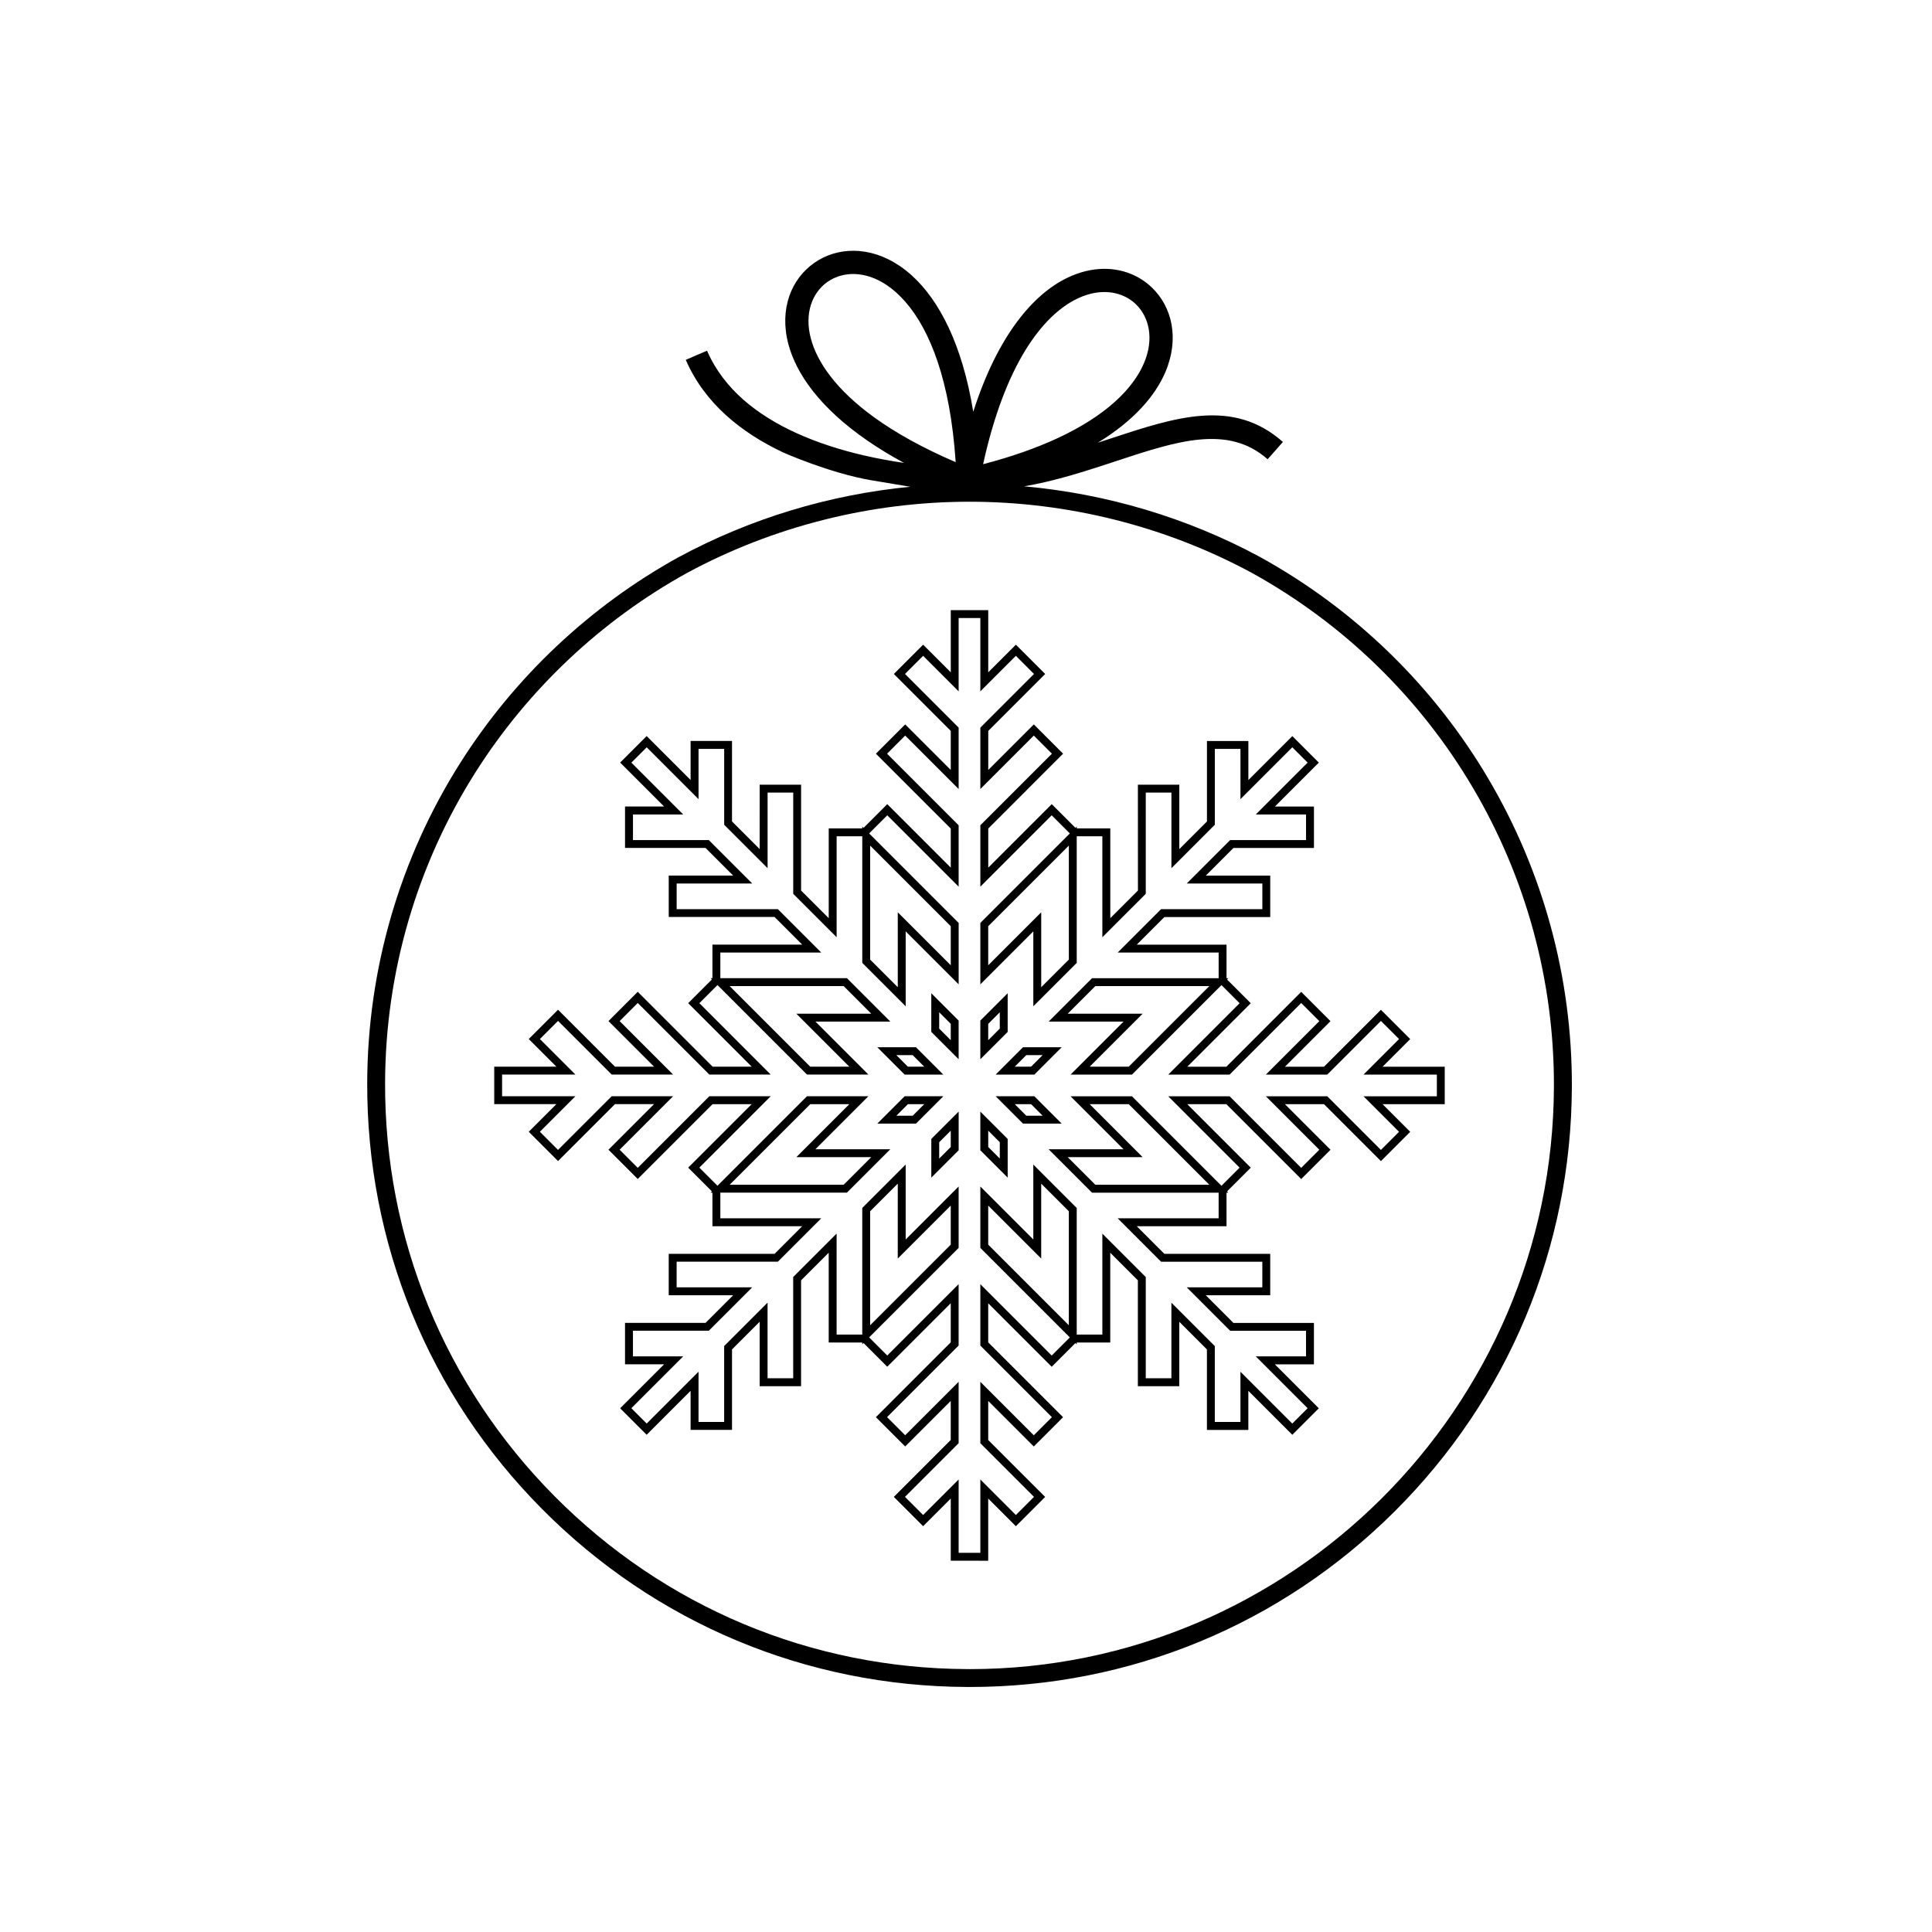
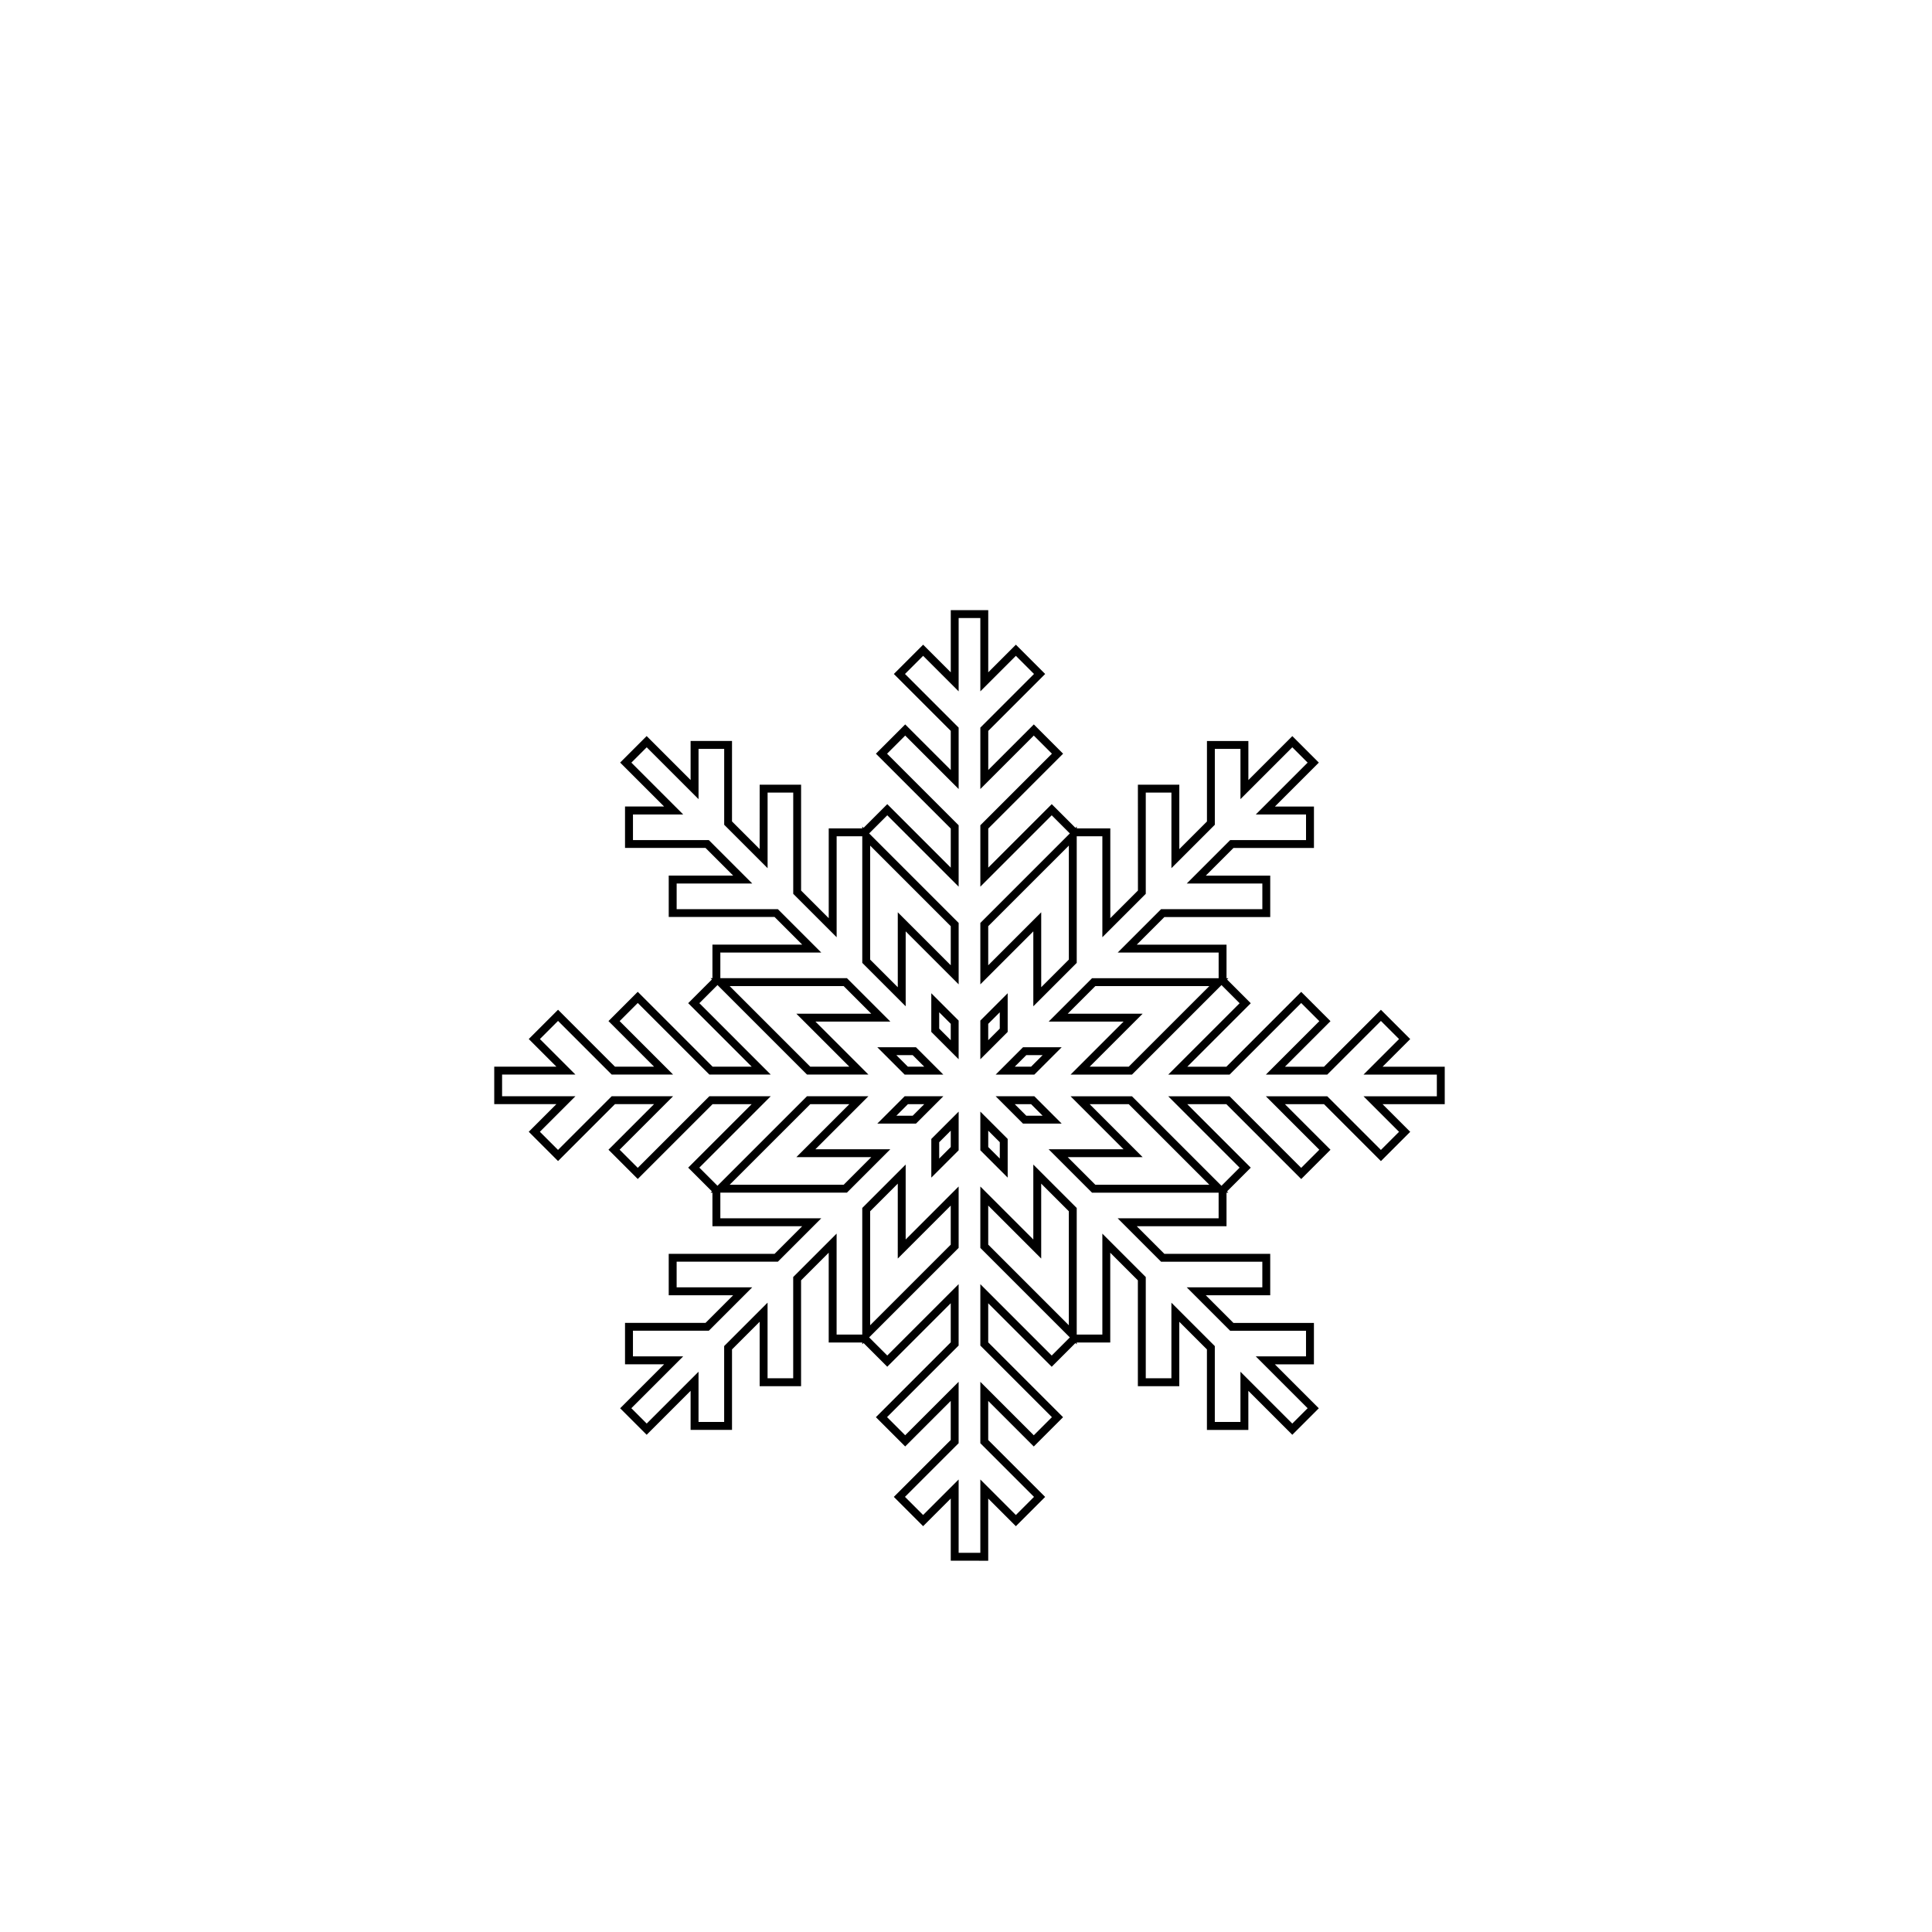
<svg xmlns="http://www.w3.org/2000/svg" fill="#000000" width="800px" height="800px" version="1.1" viewBox="144 144 512 512">
  <g>
    <path d="m395.96 557.6v-16.473l-7.324 7.324-7.762-7.762 15.082-15.082v-10.355l-12.074 12.074-7.762-7.762 19.836-19.836v-10.355l-16.824 16.824-6.285-6.285-0.344 0.348v-0.488h-8.887v-23.793l-7.324 7.324v28.051h-10.977v-17.074l-7.324 7.324v21.332h-10.977v-10.355l-11.648 11.648-7.023-7.023 11.648-11.648h-10.355v-10.977h21.332l7.324-7.324h-17.074v-10.977h28.051l7.324-7.324h-23.793v-8.887h-0.488l0.348-0.348-6.285-6.285 16.824-16.824h-10.355l-19.832 19.832-7.762-7.762 12.074-12.074h-10.355l-15.082 15.082-7.762-7.762 7.324-7.324h-16.473v-9.93h16.473l-7.324-7.324 7.762-7.762 15.082 15.082h10.355l-12.074-12.074 7.758-7.762 19.836 19.836h10.355l-16.824-16.824 6.285-6.281-0.348-0.348h0.488v-8.887h23.793l-7.324-7.324h-28.051v-10.977h17.074l-7.324-7.324h-21.332v-10.977h10.355l-11.648-11.645 7.023-7.023 11.648 11.648v-10.355h10.977l-0.004 21.332 7.324 7.324 0.008-17.059h10.977v28.051l7.324 7.324v-23.793h8.887v-0.488l0.344 0.344 6.285-6.285 16.824 16.824v-10.355l-19.836-19.836 7.762-7.762 12.074 12.074v-10.355l-15.082-15.086 7.762-7.762 7.324 7.324v-16.473h9.93v16.473l7.324-7.324 7.762 7.762-15.082 15.086v10.355l12.074-12.074 7.758 7.762-19.832 19.836v10.355l16.824-16.824 6.285 6.285 0.348-0.348v0.488h8.887v23.793l7.324-7.324-0.012-28.047h10.977v17.074l7.324-7.324v-21.332h10.977v10.355l11.648-11.648 7.023 7.023-11.648 11.648h10.355v10.977h-21.336l-7.324 7.324h17.074v10.977h-28.051l-7.324 7.324h23.793v8.887h0.488l-0.344 0.344 6.281 6.285-16.824 16.824h10.355l19.832-19.836 7.762 7.762-12.074 12.074h10.355l15.086-15.086 7.762 7.762-7.324 7.324h16.473v9.93h-16.473l7.324 7.324-7.762 7.762-15.082-15.082h-10.355l12.074 12.074-7.762 7.762-19.836-19.836h-10.355l16.824 16.824-6.285 6.281 0.344 0.348h-0.488v8.887h-23.793l7.324 7.324h28.051v10.977h-17.074l7.324 7.324h21.332v10.977h-10.355l11.648 11.648-7.023 7.023-11.648-11.648v10.355h-10.977v-21.332l-7.324-7.324v17.074h-10.977v-28.051l-7.32-7.324v23.793h-8.883v0.488l-0.348-0.344-6.285 6.285-16.824-16.824v10.355l19.836 19.836-7.762 7.762-12.074-12.074v10.355l15.086 15.082-7.762 7.762-7.324-7.324v16.473zm2.09-21.52v19.43h5.75v-19.43l9.414 9.414 4.805-4.805-14.219-14.219v-16.27l14.164 14.164 4.805-4.805-18.969-18.969v-16.27l18.914 18.914 4.805-4.805-23.719-23.723v-16.266l14.039 14.039v-19.855l11.504 11.504v33.547h6.793v-26.75l11.504 11.504v26.828h6.793v-20.031l11.504 11.504v20.105h6.793v-13.312l13.738 13.738 4.066-4.066-13.738-13.738h13.312v-6.793h-20.105l-11.504-11.504h20.031v-6.793h-26.828l-11.504-11.504h26.75v-6.793h-33.547l-11.504-11.504h19.855l-14.039-14.039h16.266l23.723 23.719 4.805-4.805-18.914-18.914h16.266l18.969 18.969 4.805-4.805-14.164-14.164h16.27l14.219 14.219 4.805-4.805-9.414-9.414h19.43v-5.75h-19.43l9.414-9.414-4.805-4.805-14.219 14.219h-16.266l14.164-14.164-4.805-4.805-18.969 18.969h-16.266l18.914-18.914-4.805-4.809-23.723 23.723h-16.266l14.039-14.039h-19.855l11.504-11.504h33.547v-6.797h-26.75l11.504-11.504h26.828v-6.797h-20.031l11.504-11.504h20.105v-6.793h-13.312l13.738-13.738-4.066-4.066-13.738 13.738v-13.312h-6.793v20.109l-11.504 11.504v-20.031h-6.797v26.828l-11.504 11.504v-26.75h-6.793v33.547l-11.504 11.504v-19.855l-14.039 14.039v-16.27l23.719-23.723-4.805-4.805-18.914 18.914v-16.27l18.969-18.969-4.805-4.805-14.164 14.164v-16.27l14.219-14.219-4.805-4.805-9.414 9.414v-19.43h-5.75v19.43l-9.414-9.414-4.805 4.805 14.219 14.219v16.27l-14.164-14.164-4.805 4.805 18.969 18.969v16.27l-18.914-18.914-4.805 4.805 23.723 23.723v16.27l-14.039-14.039v19.855l-11.504-11.504v-33.547h-6.793v26.75l-11.504-11.504v-26.828h-6.793v20.031l-11.504-11.504v-20.105h-6.797v13.312l-13.738-13.738-4.066 4.066 13.738 13.738h-13.312v6.793h20.105l11.504 11.504h-20.031v6.797h26.824l11.504 11.504-26.75-0.012v6.793h33.547l11.504 11.504h-19.855l14.039 14.039h-16.27l-23.719-23.719-4.805 4.805 18.914 18.918h-16.266l-18.973-18.969-4.805 4.805 14.164 14.164h-16.27l-14.219-14.219-4.805 4.805 9.41 9.414h-19.43v5.75h19.43l-9.414 9.414 4.805 4.805 14.219-14.219h16.27l-14.164 14.164 4.805 4.805 18.969-18.969h16.27l-18.914 18.914 4.805 4.805 23.719-23.719h16.27l-14.039 14.039h19.855l-11.504 11.504h-33.543v6.793h26.75l-11.504 11.504h-26.828v6.793h20.031l-11.504 11.504h-20.105v6.797h13.312l-13.738 13.738 4.066 4.066 13.738-13.738v13.312h6.793v-20.109l11.504-11.504v20.031h6.793v-26.824l11.504-11.504v26.75h6.797v-33.547l11.504-11.504v19.855l14.039-14.043v16.27l-23.723 23.719 4.805 4.805 18.914-18.914v16.27l-18.969 18.969 4.805 4.805 14.164-14.164v16.27l-14.219 14.219 4.805 4.805zm-23.453-71.082v30.211l21.359-21.363v-10.355l-14.039 14.039 0.004-19.855zm31.297 8.848 21.359 21.363v-30.211l-7.324-7.324v19.855l-14.039-14.039v10.355zm-68.527-15.871h30.211l7.324-7.324h-19.855l14.043-14.039h-10.355zm96.91 0h30.211l-21.363-21.359h-10.355l14.039 14.039h-19.855zm-1.508-31.293h10.355l21.363-21.359h-30.211l-7.324 7.324h19.855zm-74.043 0h10.355l-14.039-14.039h19.855l-7.324-7.324h-30.211zm61.207-40.914v19.855l7.324-7.324v-30.211l-21.367 21.363v10.355zm-45.336 12.531 7.324 7.324v-19.855l14.039 14.039v-10.355l-21.359-21.359v30.207zm16.211 57.781v-10.246l7.246-7.246v10.246zm2.09-9.379v4.332l3.062-3.062v-4.332zm18.148 9.379-7.246-7.246v-10.246l7.246 7.242zm-5.152-8.109 3.062 3.062v-4.332l-3.062-3.062zm19.465-6.203h-10.246l-7.246-7.246h10.246zm-9.379-2.09h4.332l-3.062-3.062h-4.332zm-29.238 2.09h-10.246l7.246-7.246h10.246zm-5.199-2.09h4.332l3.062-3.062h-4.332zm36.57-10.902h-10.246l7.246-7.246h10.246zm-5.199-2.094h4.332l3.062-3.062h-4.332zm-18.93 2.094h-10.242l-7.246-7.246h10.246zm-9.379-2.094h4.332l-3.062-3.062h-4.332zm19.195-1.973v-10.246l7.246-7.246v10.246zm2.09-9.379v4.332l3.062-3.062v-4.332zm-7.84 9.379-7.246-7.246v-10.246l7.246 7.246zm-5.152-8.113 3.062 3.062v-4.332l-3.062-3.062z" />
-     <path d="m477.8 291.54c-19.238-10.355-40.566-16.703-62.398-18.656 1.848-0.324 3.684-0.684 5.481-1.105 6.668-1.547 12.996-3.633 19.016-5.621 15.918-5.25 29.512-9.738 40.039-0.453l4.047-4.586c-13.18-11.633-28.305-6.637-46.004-0.797l-3.047 1c9.59-5.871 15.215-12.441 17.879-18.66 3.836-8.969 1.758-17.336-3.5-22.418-3.312-3.203-7.863-5.09-12.969-5-3.019 0.055-6.231 0.801-9.496 2.375-8.949 4.312-18.395 15.113-24.926 35.508-2.949-18.102-9.129-29.539-16.07-35.934-1.121-1.035-2.266-1.941-3.418-2.715-8.09-5.465-16.688-5-22.672-0.797-6.004 4.219-9.324 12.137-6.824 21.555 2.094 7.875 8.406 16.91 20.984 25.566 2.879 1.98 6.09 3.945 9.648 5.867-3.34-0.484-6.965-1.133-10.707-2-5.914-1.371-12.125-3.293-17.988-5.984-10.07-4.613-19.066-11.488-23.5-21.746l-5.637 2.418c5.019 11.605 14.816 19.359 25.801 24.539 0 0 12.266 5.488 23.395 7.379 5.41 0.918 8.516 1.434 10.293 1.719-21.504 2.09-42.484 8.441-61.449 18.691-23.469 12.98-43.461 31.832-57.816 54.508-16.012 25.297-24.535 54.57-24.648 84.648-0.16 42.637 16.293 82.785 46.328 113.05 30.035 30.262 70.055 47.016 112.7 47.172l0.621 0.004h0.008c42.5 0 82.5-16.527 112.62-46.523 30.129-30.012 46.809-69.961 46.969-112.49 0.219-58.43-31.48-112.27-82.75-140.51zm-48.297-68.402c1.754-0.848 3.473-1.367 5.117-1.598 4.188-0.598 7.883 0.656 10.418 3.102 3.535 3.422 4.856 9.223 2.121 15.613-2.863 6.691-9.953 13.906-23.117 19.969-5.43 2.5-11.887 4.809-19.508 6.793 5.812-26.488 15.75-39.438 24.969-43.879zm-53.875 31.434c-9.996-7.246-15.07-14.539-16.75-20.883-1.773-6.68 0.395-12.164 4.402-14.977 4.027-2.832 9.977-3.035 15.734 0.855 1.695 1.141 3.359 2.617 4.965 4.469 6.469 7.441 11.863 20.863 13.285 42.438-8.93-3.836-16.055-7.863-21.637-11.902zm25.328 331.76-0.602-0.004c-41.371-0.156-80.203-16.41-109.35-45.773-29.145-29.363-45.105-68.316-44.953-109.69 0.109-29.188 8.379-57.59 23.914-82.133 13.93-22.008 33.332-40.301 56.086-52.887 22.852-12.352 48.742-18.883 74.879-18.883 26.031 0 51.836 6.484 74.602 18.734 49.73 27.391 80.492 79.629 80.273 136.34-0.316 85.082-69.781 154.3-154.85 154.3z" />
  </g>
</svg>